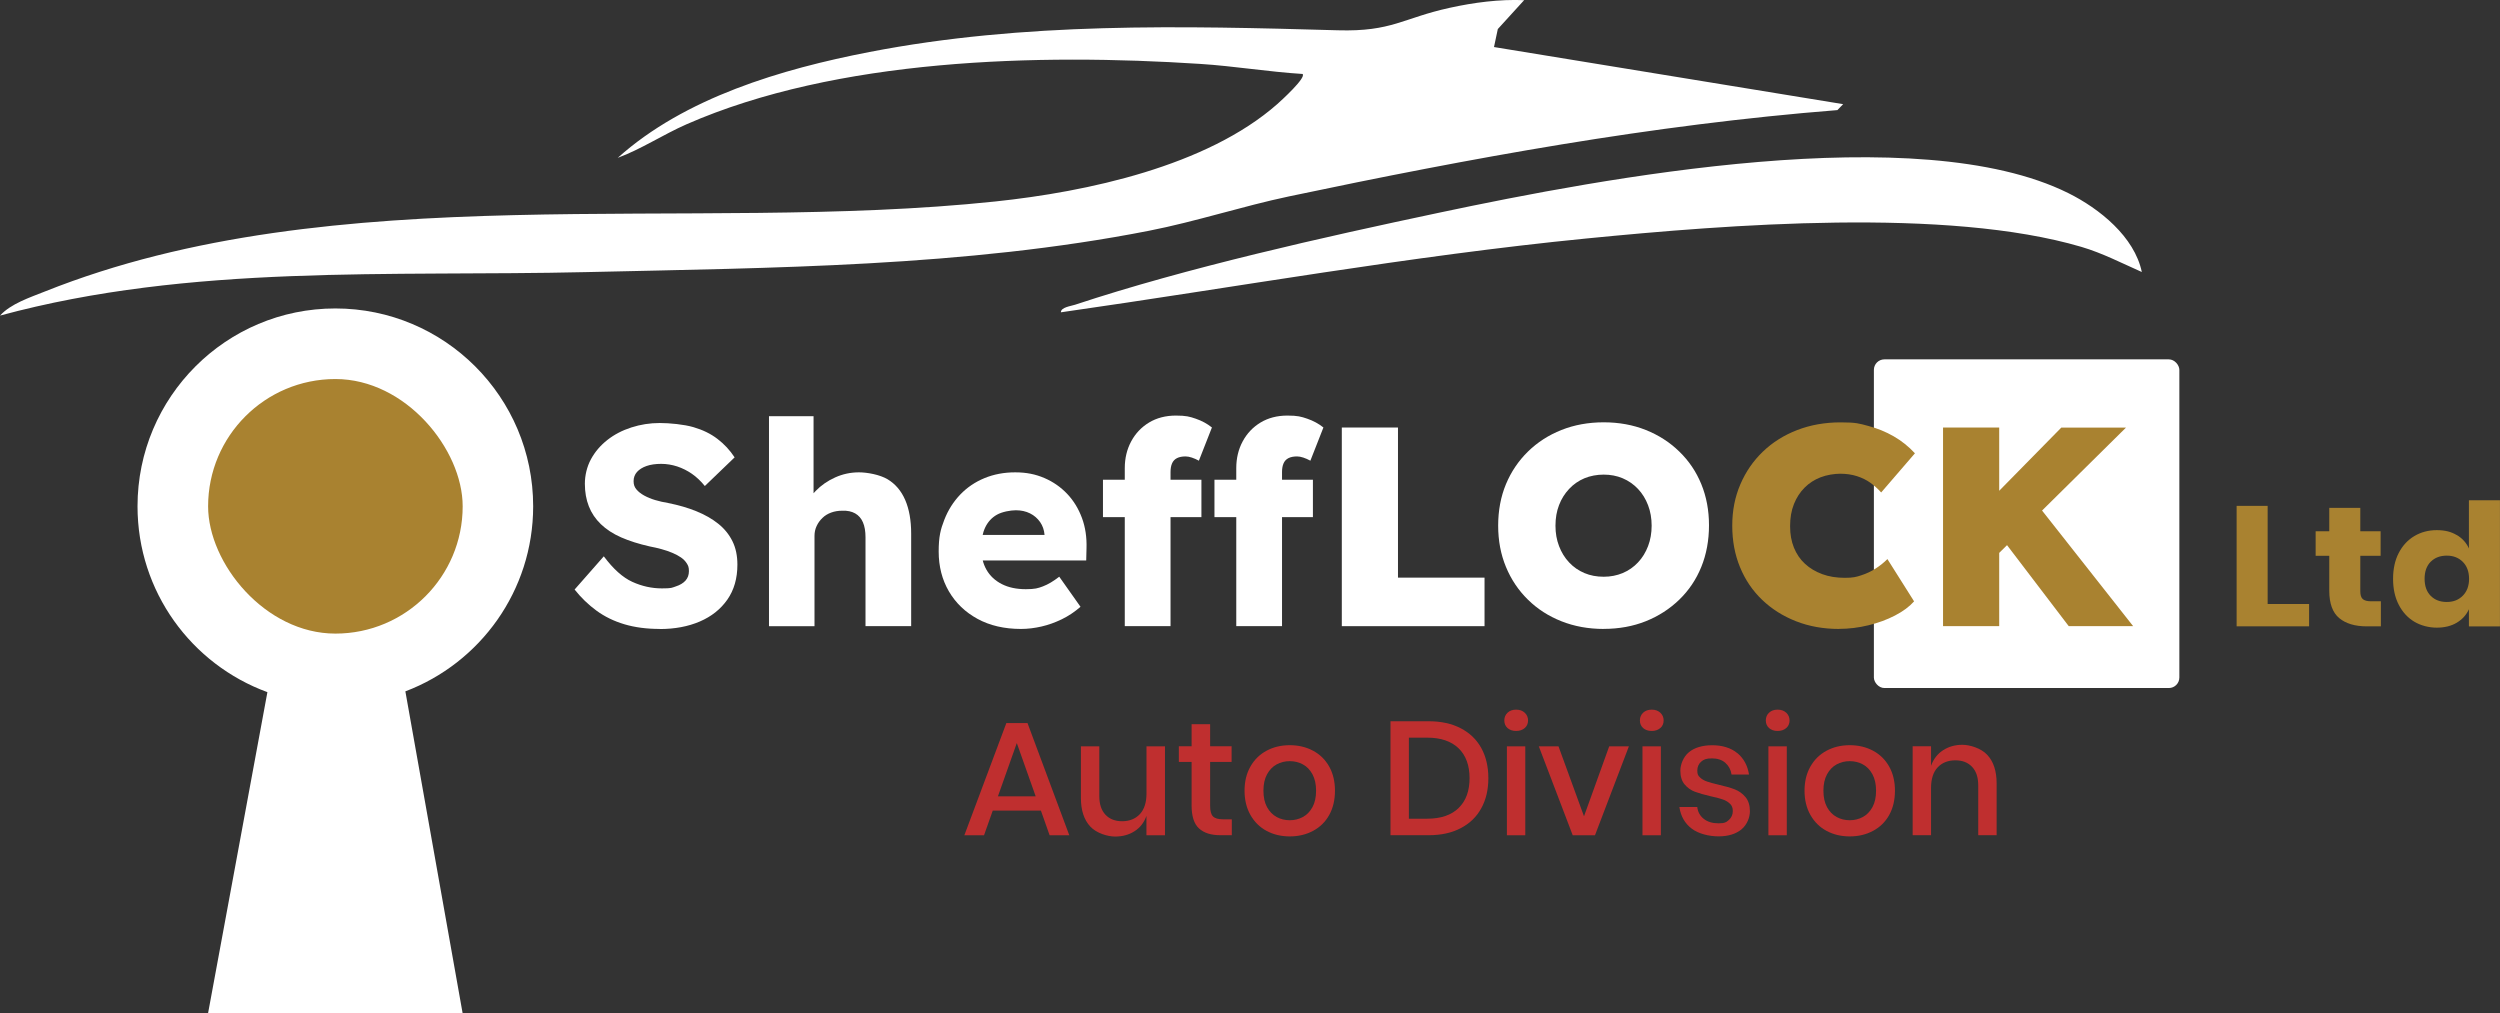
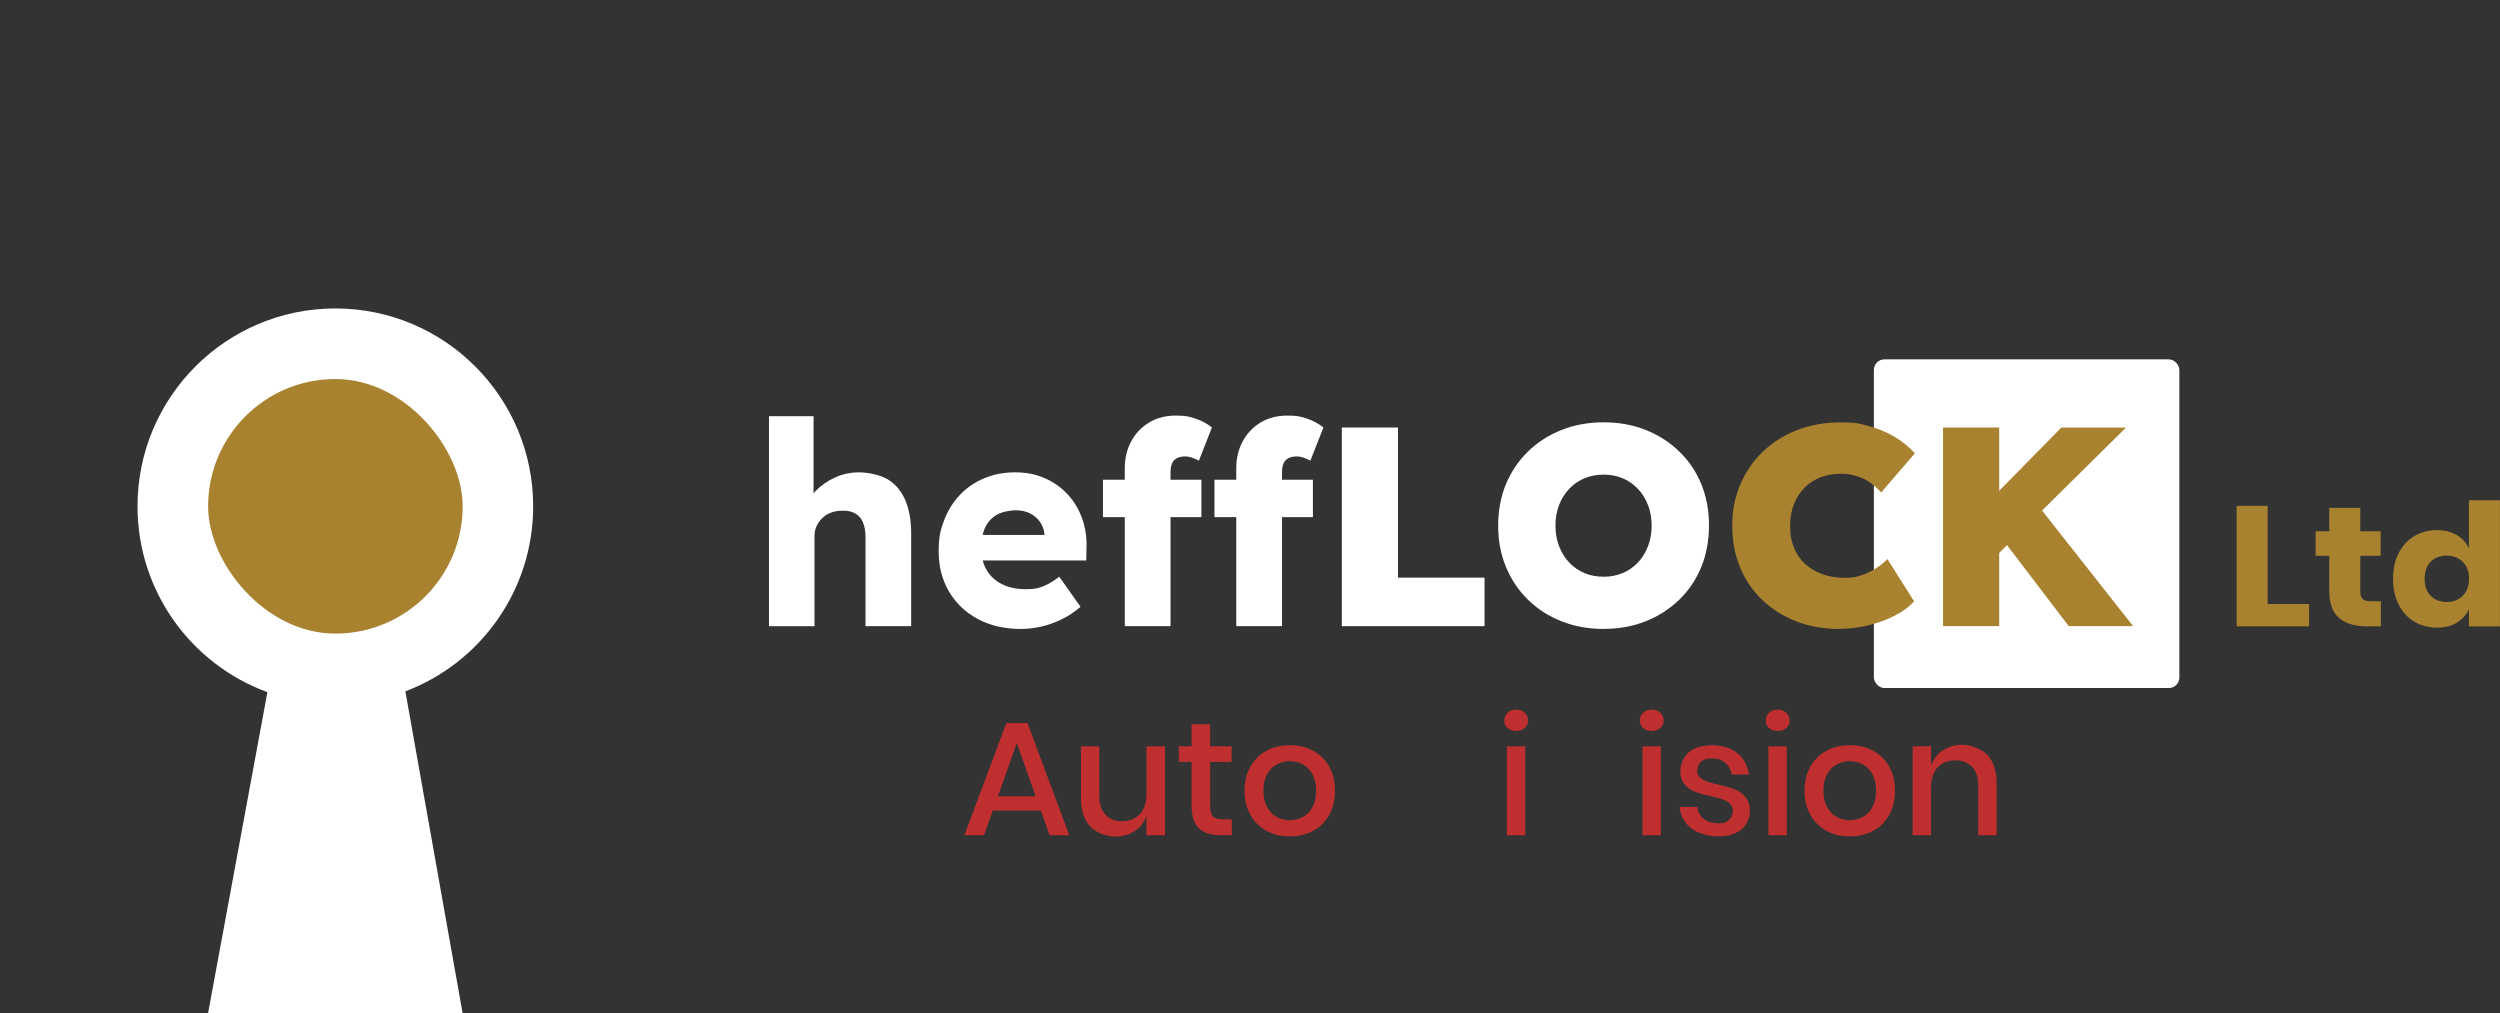
<svg xmlns="http://www.w3.org/2000/svg" id="Layer_1" version="1.1" viewBox="0 0 5043 2044">
  <rect x="0" y="0" width="5043" height="2044" fill="#333333" stroke="none" />
  <defs>
    <style>
      .st0 {
        fill: #a98230;
      }

      .st1 {
        fill: #bf2f2f;
      }

      .st2 {
        fill: #fff;
      }
    </style>
  </defs>
  <path class="st2" d="M676.5,622.2h0c-220.4,0-399.1,178.7-399.1,399.1h0c0,172.3,109.1,319,262,374.9l-119.7,647.7h513.5l-115.5-649.3c150.7-57,257.8-202.7,257.8-373.3h0c0-220.4-178.7-399.1-399.1-399.1Z" />
  <rect class="st2" x="3780" y="724.9" width="616.2" height="663" rx="21.2" ry="21.2" />
  <g id="PKevFe.tif">
-     <path class="st2" d="M3074.5.3c-50.2-2-101.2,4.7-150.3,15.5-94.9,20.8-116.1,48.4-225.4,45.3-316.5-8.9-632.1-16.8-945,43.8-177.3,34.4-372.4,92-507.7,213.5,46.9-17.3,91.3-46.8,138.8-67.7,303.3-132.9,709.1-143,1036-121.8,68.6,4.4,137.9,16,206.6,20.3,8.3,7.1-43.5,54.2-50.9,60.7-142.2,125.3-383.8,177-568.7,196.5-619.8,65.5-1330.7-52.6-1917.6,181.7-29.8,11.9-68.7,24.6-90.2,48.5,385.2-104.4,786.8-78.5,1182-87.7,376.2-8.7,764.8-10.6,1135.6-83.4,94.9-18.6,188.1-49.4,282.8-69.4,366.6-77.2,731.1-144.4,1105.9-174l11.6-12-704.3-115.2,7.7-36.3L3074.5.3ZM4320.5,548.8c-14.8-71.2-85.5-128.1-148.6-159.4-303-150.2-938.5-30.3-1268.1,39.5-234,49.5-509.6,111.1-735.2,185.8-8.3,2.8-28.6,5-28.6,15.3,352.7-50.4,704.8-113.9,1059.8-148.9,285.4-28.1,727.1-63.1,998.8,16.9,42.6,12.6,81.6,32.9,121.9,50.7Z" />
-   </g>
+     </g>
  <rect class="st0" x="419.8" y="764.6" width="513.5" height="513.5" rx="256.7" ry="256.7" />
  <g>
-     <path class="st2" d="M1330.9,1268.7c-26.3,0-50.1-3.1-71.3-9.4-21.2-6.3-40-15.5-56.4-27.5-16.4-12-31.1-26.2-44.1-42.6l58.9-67c19.1,25.6,38.2,42.7,57.5,51.5,19.3,8.8,39.2,13.2,59.8,13.2s19.6-1.3,28-4c8.4-2.7,14.9-6.6,19.5-11.7,4.6-5.2,6.9-11.5,6.9-19.2s-1.4-10.9-4.3-15.5c-2.9-4.6-6.8-8.6-11.7-12-5-3.4-10.9-6.6-17.7-9.4-6.9-2.9-14.1-5.3-21.7-7.4-7.6-2.1-15.5-3.9-23.5-5.4-22.1-5-41.4-11.1-57.8-18.3-16.4-7.2-30-16.1-40.9-26.6-10.9-10.5-19-22.5-24.3-36.1-5.3-13.5-8-28.7-8-45.5s4.1-34.4,12.3-49.5c8.2-15.1,19.3-28,33.2-38.9,13.9-10.9,30-19.3,48.4-25.2,18.3-5.9,37.4-8.9,57.2-8.9s48.9,2.8,67.8,8.3c18.9,5.5,35.1,13.4,48.6,23.8,13.5,10.3,25.1,22.7,34.6,37.2l-60.1,57.8c-8-9.9-16.7-18.1-26-24.6-9.4-6.5-19.3-11.4-29.8-14.9-10.5-3.4-21.3-5.2-32.3-5.2s-21.3,1.4-29.5,4.3c-8.2,2.9-14.6,6.9-19.2,12-4.6,5.2-6.9,11.4-6.9,18.6s1.9,12,5.7,16.6c3.8,4.6,9,8.7,15.5,12.3,6.5,3.6,13.9,6.7,22.3,9.2,8.4,2.5,17.2,4.5,26.3,6,21,4.2,40,9.7,56.9,16.6,17,6.9,31.7,15.3,44.1,25.2,12.4,9.9,21.9,21.7,28.6,35.2,6.7,13.5,10,29.3,10,47.2,0,27.9-6.8,51.4-20.3,70.7-13.5,19.3-32,34-55.5,44.1-23.5,10.1-50.5,15.2-81,15.2Z" />
    <path class="st2" d="M1551.2,1263v-423.5h89.9v181.4l-18.3,6.9c4.2-13.7,11.7-26.2,22.6-37.5,10.9-11.2,23.9-20.3,39.2-27.2,15.3-6.9,31.3-10.3,48.1-10.3s42.2,4.7,57.8,14c15.6,9.4,27.5,23.3,35.5,41.8,8,18.5,12,41.1,12,67.8v186.6h-92.1v-179.1c0-12.2-1.7-22.3-5.2-30.3-3.4-8-8.7-14-15.7-18-7.1-4-15.7-5.8-26-5.4-8,0-15.5,1.2-22.3,3.7-6.9,2.5-12.8,6.1-17.7,10.9-5,4.8-8.9,10.2-11.7,16.3-2.9,6.1-4.3,12.8-4.3,20v182h-91.6Z" />
    <path class="st2" d="M2059.5,1268.7c-33.6,0-62.8-6.8-87.6-20.3-24.8-13.5-44.1-32.1-57.8-55.5-13.7-23.5-20.6-50.3-20.6-80.4s3.8-44.6,11.4-64.1c7.6-19.5,18.3-36.3,32-50.7,13.7-14.3,30-25.4,48.9-33.2,18.9-7.8,39.6-11.7,62.1-11.7s40.9,3.8,58.7,11.4c17.7,7.6,33.1,18.3,46.1,32,13,13.7,22.9,30,29.8,48.6,6.9,18.7,9.9,39.1,9.2,61.2l-.6,24.6h-242.1l-13.2-51.5h180.9l-9.7,10.9v-11.4c-.8-9.5-3.7-18-8.9-25.5-5.2-7.4-11.9-13.3-20.3-17.5-8.4-4.2-17.9-6.3-28.6-6.3s-27.6,3-38.1,8.9c-10.5,5.9-18.4,14.5-23.8,25.8-5.3,11.3-8,25.1-8,41.5s3.5,31.4,10.6,43.8c7.1,12.4,17.4,22,30.9,28.9,13.5,6.9,29.7,10.3,48.4,10.3s24.5-1.9,34.6-5.7c10.1-3.8,21.1-10.3,32.9-19.5l42.9,60.7c-11.8,10.3-24.4,18.7-37.8,25.2-13.4,6.5-27,11.4-40.9,14.6-13.9,3.2-27.8,4.9-41.5,4.9Z" />
    <path class="st2" d="M2224.9,1043.2v-75.5h198.6v75.5h-198.6ZM2268.9,1263v-318.8c0-19.8,4.3-37.8,12.9-53.8,8.6-16,20.6-28.7,36.1-38.1,15.5-9.3,33.5-14,54.1-14s27.8,2.1,40.1,6.3c12.2,4.2,23.1,10.1,32.6,17.7l-26.3,67c-5-2.7-9.7-4.8-14.3-6.3-4.6-1.5-8.8-2.3-12.6-2.3-6.9,0-12.6,1.1-17.2,3.4-4.6,2.3-7.9,5.8-10,10.6-2.1,4.8-3.1,10.6-3.1,17.5v310.8h-92.1ZM2449.8,1043.2v-75.5h198.6v75.5h-198.6ZM2493.8,1263v-318.8c0-19.8,4.3-37.8,12.9-53.8,8.6-16,20.6-28.7,36.1-38.1,15.5-9.3,33.5-14,54.1-14s27.8,2.1,40.1,6.3c12.2,4.2,23.1,10.1,32.6,17.7l-26.3,67c-5-2.7-9.7-4.8-14.3-6.3-4.6-1.5-8.8-2.3-12.6-2.3-6.9,0-12.6,1.1-17.2,3.4-4.6,2.3-7.9,5.8-10,10.6-2.1,4.8-3.1,10.6-3.1,17.5v310.8h-92.1Z" />
    <path class="st2" d="M2706.7,1263v-400.6h113.3v302.8h174.6v97.9h-287.9Z" />
    <path class="st2" d="M3235,1268.7c-30.9,0-59.3-5.2-85.3-15.5-26-10.3-48.5-24.8-67.5-43.5-19.1-18.7-33.9-40.7-44.4-66.1-10.5-25.4-15.7-53.1-15.7-83.3s5.2-58.4,15.7-83.6c10.5-25.2,25.3-47.1,44.4-65.8,19.1-18.7,41.6-33.2,67.5-43.5,25.9-10.3,54.4-15.5,85.3-15.5s59.2,5.2,85,15.5c25.8,10.3,48.3,24.8,67.5,43.5,19.3,18.7,34.1,40.6,44.4,65.8,10.3,25.2,15.5,52.8,15.5,83s-5.2,58.5-15.5,83.8c-10.3,25.4-25.1,47.4-44.4,66.1-19.3,18.7-41.8,33.2-67.5,43.5-25.8,10.3-54.1,15.5-85,15.5ZM3235,1163.4c13.7,0,26.5-2.5,38.3-7.4,11.8-5,22.1-12.1,30.9-21.5,8.8-9.3,15.5-20.3,20.3-32.9,4.8-12.6,7.2-26.3,7.2-41.2s-2.4-28.6-7.2-41.2c-4.8-12.6-11.5-23.6-20.3-32.9-8.8-9.3-19.1-16.5-30.9-21.5-11.8-5-24.6-7.4-38.3-7.4s-27.1,2.5-38.9,7.4c-11.8,5-22.1,12.1-30.9,21.5-8.8,9.4-15.6,20.2-20.3,32.6-4.8,12.4-7.2,26.2-7.2,41.5s2.4,28.6,7.2,41.2c4.8,12.6,11.5,23.6,20.3,32.9,8.8,9.4,19.1,16.5,30.9,21.5,11.8,5,24.8,7.4,38.9,7.4Z" />
    <path class="st0" d="M3709.4,1268.7c-31.3,0-60.1-5.2-86.4-15.5-26.3-10.3-49.1-24.7-68.4-43.2-19.3-18.5-34.2-40.4-44.6-65.8-10.5-25.4-15.7-53.3-15.7-83.8s5.4-57.9,16.3-83.3c10.9-25.4,26-47.4,45.5-66.1,19.5-18.7,42.5-33.2,69.2-43.5,26.7-10.3,55.9-15.5,87.6-15.5s37.7,2.4,55.8,7.2c18.1,4.8,35.2,11.7,51.2,20.9,16,9.2,30.3,20.6,42.9,34.3l-68.1,79c-6.5-7.2-13.7-13.7-21.7-19.5-8-5.7-17.1-10.2-27.2-13.4-10.1-3.2-21.3-4.9-33.5-4.9s-27.4,2.4-39.8,7.2c-12.4,4.8-23.2,11.7-32.3,20.9-9.2,9.2-16.3,20.2-21.5,33.2-5.2,13-7.7,27.9-7.7,44.6s2.6,30.4,7.7,43.2c5.2,12.8,12.6,23.7,22.3,32.6,9.7,9,21.4,15.9,34.9,20.9,13.5,5,28.7,7.4,45.5,7.4s23-1.7,33.5-5.2c10.5-3.4,20.1-8,28.9-13.7,8.8-5.7,16.6-12,23.5-18.9l53.8,85.3c-9.5,10.7-22.4,20.2-38.6,28.6-16.2,8.4-34.2,15-53.8,19.7-19.7,4.8-39.4,7.2-59.2,7.2Z" />
    <path class="st0" d="M3919.5,1263v-400.6h113.3v400.6h-113.3ZM3999.6,1148l-35.5-88.1,194-197.4h130.5l-289,285.6ZM4173,1263l-146.5-192.3,74.4-64.1,202,256.4h-129.9Z" />
  </g>
  <g>
    <path class="st1" d="M2099.6,1635.1h-97l-17.6,49.8h-39.7l84.7-226.3h42.7l84.3,226.3h-39.7l-17.6-49.8ZM2089.2,1606.4l-38.1-107.5-38.1,107.5h76.2Z" />
    <path class="st1" d="M2350,1505.5v179.4h-37.4v-39.1c-4.6,13.2-12.5,23.5-23.8,30.8-11.3,7.3-24.4,10.9-39.4,10.9s-37.6-6.7-50.1-20.2c-12.6-13.5-18.9-32.7-18.9-57.6v-104.2h37.1v100.3c0,16.3,4.1,28.8,12.4,37.6,8.2,8.8,19.5,13.2,33.9,13.2s26.6-4.8,35.5-14.3c8.9-9.6,13.4-23.4,13.4-41.7v-95.1h37.4Z" />
    <path class="st1" d="M2484.8,1652.6v32.2h-22.8c-19.1,0-33.6-4.6-43.5-13.8-9.9-9.2-14.8-24.6-14.8-46.1v-87.9h-25.7v-31.6h25.7v-44.6h37.4v44.6h43.3v31.6h-43.3v88.6c0,10.2,1.9,17.3,5.7,21.2,3.8,3.9,10.5,5.9,20,5.9h17.9Z" />
    <path class="st1" d="M2648.6,1514.3c13.9,7.4,24.7,18,32.6,31.9,7.8,13.9,11.7,30.2,11.7,48.8s-3.9,35.3-11.7,49.2c-7.8,13.9-18.7,24.5-32.6,31.9-13.9,7.4-29.5,11.1-46.9,11.1s-32.9-3.7-46.7-11.1c-13.8-7.4-24.6-18.1-32.6-32.1-7.9-14-11.9-30.3-11.9-49s4-34.9,11.9-48.8c7.9-13.9,18.8-24.5,32.6-31.9,13.8-7.4,29.4-11.1,46.7-11.1s33,3.7,46.9,11.1ZM2575.3,1541.9c-8,4.3-14.5,11-19.4,20-4.9,9-7.3,20-7.3,33.1s2.4,24.3,7.3,33.2c4.9,8.9,11.3,15.5,19.4,19.9,8,4.3,16.8,6.5,26.4,6.5s18.3-2.2,26.4-6.5c8-4.3,14.5-11,19.4-19.9,4.9-8.9,7.3-20,7.3-33.2s-2.4-24-7.3-33.1c-4.9-9-11.3-15.7-19.4-20-8-4.3-16.8-6.5-26.4-6.5s-18.3,2.2-26.4,6.5Z" />
-     <path class="st1" d="M2988.1,1630.3c-9.4,17.3-23.2,30.7-41.4,40.2-18.1,9.6-39.8,14.3-65,14.3h-76.8v-229.9h76.8c25.2,0,46.8,4.7,65,14.2,18.1,9.4,31.9,22.7,41.4,39.9,9.4,17.2,14.2,37.3,14.2,60.6s-4.7,43.5-14.2,60.7ZM2942.3,1629.9c14.8-14.3,22.1-34.4,22.1-60.2s-7.4-45.9-22.1-60.2c-14.8-14.3-35.9-21.5-63.5-21.5h-36.8v163.5h36.8c27.6,0,48.7-7.2,63.5-21.5Z" />
    <path class="st1" d="M3041,1437.7c4.3-4.1,10.1-6.2,17.3-6.2s13,2.1,17.4,6.2c4.4,4.1,6.7,9.3,6.7,15.6s-2.2,11.4-6.7,15.3c-4.5,3.9-10.3,5.9-17.4,5.9s-12.9-2-17.3-5.9c-4.3-3.9-6.5-9-6.5-15.3s2.2-11.5,6.5-15.6ZM3076.8,1505.5v179.4h-37.1v-179.4h37.1Z" />
-     <path class="st1" d="M3195.3,1646.5l50.8-141h39.7l-68.4,179.4h-44.9l-68.4-179.4h39.7l51.4,141Z" />
    <path class="st1" d="M3314.5,1437.7c4.3-4.1,10.1-6.2,17.3-6.2s13,2.1,17.4,6.2c4.4,4.1,6.7,9.3,6.7,15.6s-2.2,11.4-6.7,15.3c-4.5,3.9-10.3,5.9-17.4,5.9s-12.9-2-17.3-5.9c-4.3-3.9-6.5-9-6.5-15.3s2.2-11.5,6.5-15.6ZM3350.3,1505.5v179.4h-37.1v-179.4h37.1Z" />
    <path class="st1" d="M3504.8,1519.3c12.7,10.7,20.5,25.1,23.3,43.1h-35.2c-1.5-9.8-5.7-17.6-12.5-23.6-6.8-6-15.9-9-27.2-9s-16.6,2.2-21.7,6.7c-5.1,4.5-7.7,10.5-7.7,18.1s1.8,10.2,5.5,13.7c3.7,3.5,8.3,6.2,13.8,8.1,5.5,2,13.4,4.1,23.6,6.5,13.5,3,24.4,6.2,32.7,9.4,8.4,3.3,15.5,8.4,21.5,15.5,6,7.1,9,16.7,9,28.8s-5.7,27.1-17.1,36.5c-11.4,9.3-26.8,14-46.1,14s-40.4-5.2-54.2-15.6c-13.8-10.4-22.1-25-24.9-43.6h36.1c1.1,9.8,5.4,17.7,13,23.8,7.6,6.1,17.6,9.1,30,9.1s15.9-2.3,21-7c5.1-4.7,7.7-10.6,7.7-17.7s-2-11.3-5.9-15c-3.9-3.7-8.8-6.6-14.7-8.6-5.9-2.1-13.9-4.2-24.1-6.3-13-3-23.6-6.1-31.7-9.1-8.1-3-15.1-8-20.8-14.8-5.8-6.8-8.6-16.1-8.6-27.8s5.7-27.5,17.1-37c11.4-9.4,27.2-14.2,47.4-14.2s37.9,5.4,50.6,16.1Z" />
    <path class="st1" d="M3568.5,1437.7c4.3-4.1,10.1-6.2,17.3-6.2s13,2.1,17.4,6.2c4.4,4.1,6.7,9.3,6.7,15.6s-2.2,11.4-6.7,15.3c-4.5,3.9-10.3,5.9-17.4,5.9s-12.9-2-17.3-5.9c-4.3-3.9-6.5-9-6.5-15.3s2.2-11.5,6.5-15.6ZM3604.3,1505.5v179.4h-37.1v-179.4h37.1Z" />
    <path class="st1" d="M3778.2,1514.3c13.9,7.4,24.7,18,32.6,31.9,7.8,13.9,11.7,30.2,11.7,48.8s-3.9,35.3-11.7,49.2c-7.8,13.9-18.7,24.5-32.6,31.9-13.9,7.4-29.5,11.1-46.9,11.1s-32.9-3.7-46.7-11.1c-13.8-7.4-24.6-18.1-32.6-32.1-7.9-14-11.9-30.3-11.9-49s4-34.9,11.9-48.8c7.9-13.9,18.8-24.5,32.6-31.9,13.8-7.4,29.4-11.1,46.7-11.1s33,3.7,46.9,11.1ZM3704.9,1541.9c-8,4.3-14.5,11-19.4,20-4.9,9-7.3,20-7.3,33.1s2.4,24.3,7.3,33.2c4.9,8.9,11.3,15.5,19.4,19.9,8,4.3,16.8,6.5,26.4,6.5s18.3-2.2,26.4-6.5c8-4.3,14.5-11,19.4-19.9,4.9-8.9,7.3-20,7.3-33.2s-2.4-24-7.3-33.1c-4.9-9-11.3-15.7-19.4-20-8-4.3-16.8-6.5-26.4-6.5s-18.3,2.2-26.4,6.5Z" />
    <path class="st1" d="M4008.7,1522.7c12.6,13.5,18.9,32.7,18.9,57.6v104.5h-37.1v-100.6c0-16.1-4.1-28.5-12.4-37.3-8.3-8.8-19.5-13.2-33.9-13.2s-26.6,4.7-35.5,14.2c-8.9,9.4-13.4,23.3-13.4,41.5v95.4h-37.1v-179.4h37.1v39.4c4.8-13.5,12.8-23.9,24.1-31.3,11.3-7.4,24.3-11.1,39.1-11.1s37.6,6.7,50.1,20.2Z" />
  </g>
  <g>
    <path class="st0" d="M4574.4,1218.4h83.5v45.1h-146.2v-243.1h62.6v198.1Z" />
    <path class="st0" d="M4802.7,1212.9v50.6h-28.2c-23.9,0-42.6-5.6-55.9-16.7-13.3-11.1-20-29.5-20-55.2v-70.5h-27.5v-49.5h27.5v-47.1h62.6v47.1h41v49.5h-41v71.5c0,7.6,1.6,12.8,4.9,15.8,3.3,3,8.9,4.5,16.7,4.5h19.8Z" />
    <path class="st0" d="M4955.8,1079.2c11.2,6.7,19.4,15.7,24.5,27.2v-97.3h62.6v254.5h-62.6v-34.7c-5.1,11.5-13.3,20.5-24.5,27.2-11.2,6.7-24.7,10-40.3,10s-31.9-4-45.2-11.9c-13.3-7.9-23.8-19.3-31.5-34.2-7.7-14.9-11.5-32.3-11.5-52.3s3.8-37.7,11.5-52.4c7.7-14.8,18.2-26.1,31.5-34,13.3-7.9,28.4-11.9,45.2-11.9s29.1,3.3,40.3,10ZM4903.2,1133.1c-8.2,8.3-12.3,19.7-12.3,34.4s4.1,26.1,12.3,34.4c8.2,8.3,19,12.4,32.4,12.4s24-4.2,32.4-12.7c8.4-8.5,12.6-19.8,12.6-34s-4.2-25.8-12.6-34.2c-8.4-8.4-19.2-12.6-32.4-12.6s-24.2,4.1-32.4,12.4Z" />
  </g>
</svg>